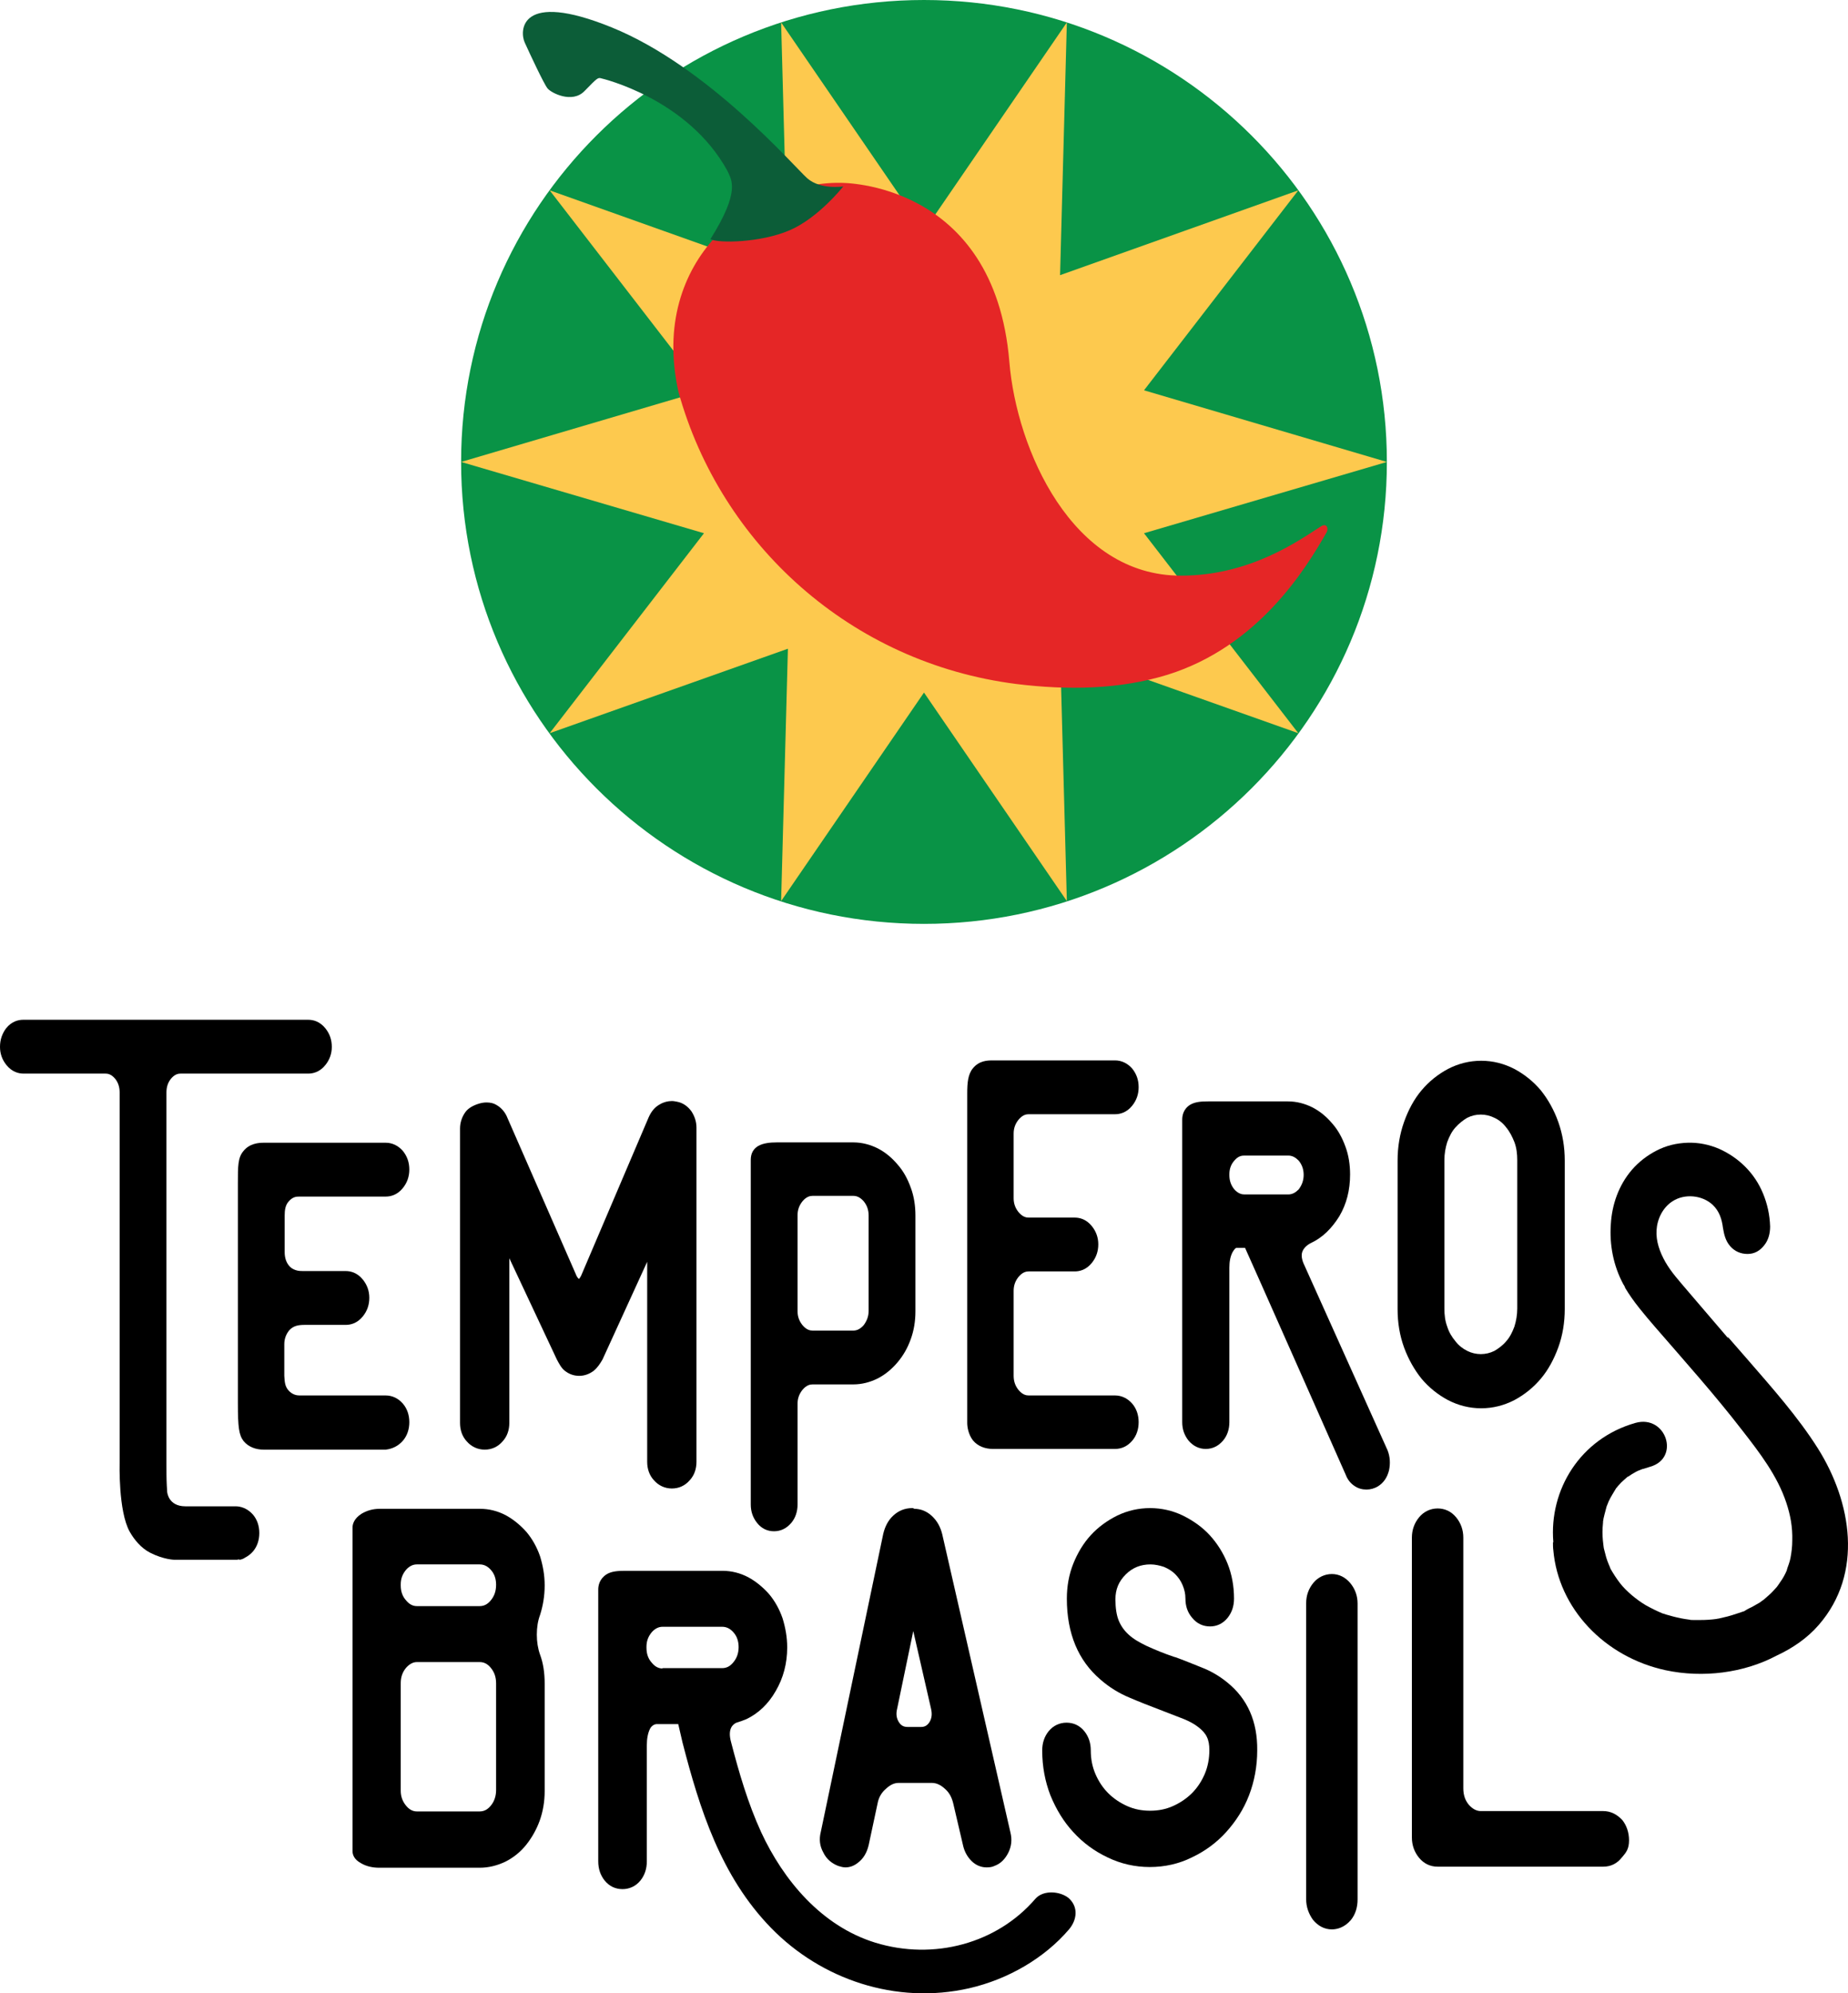
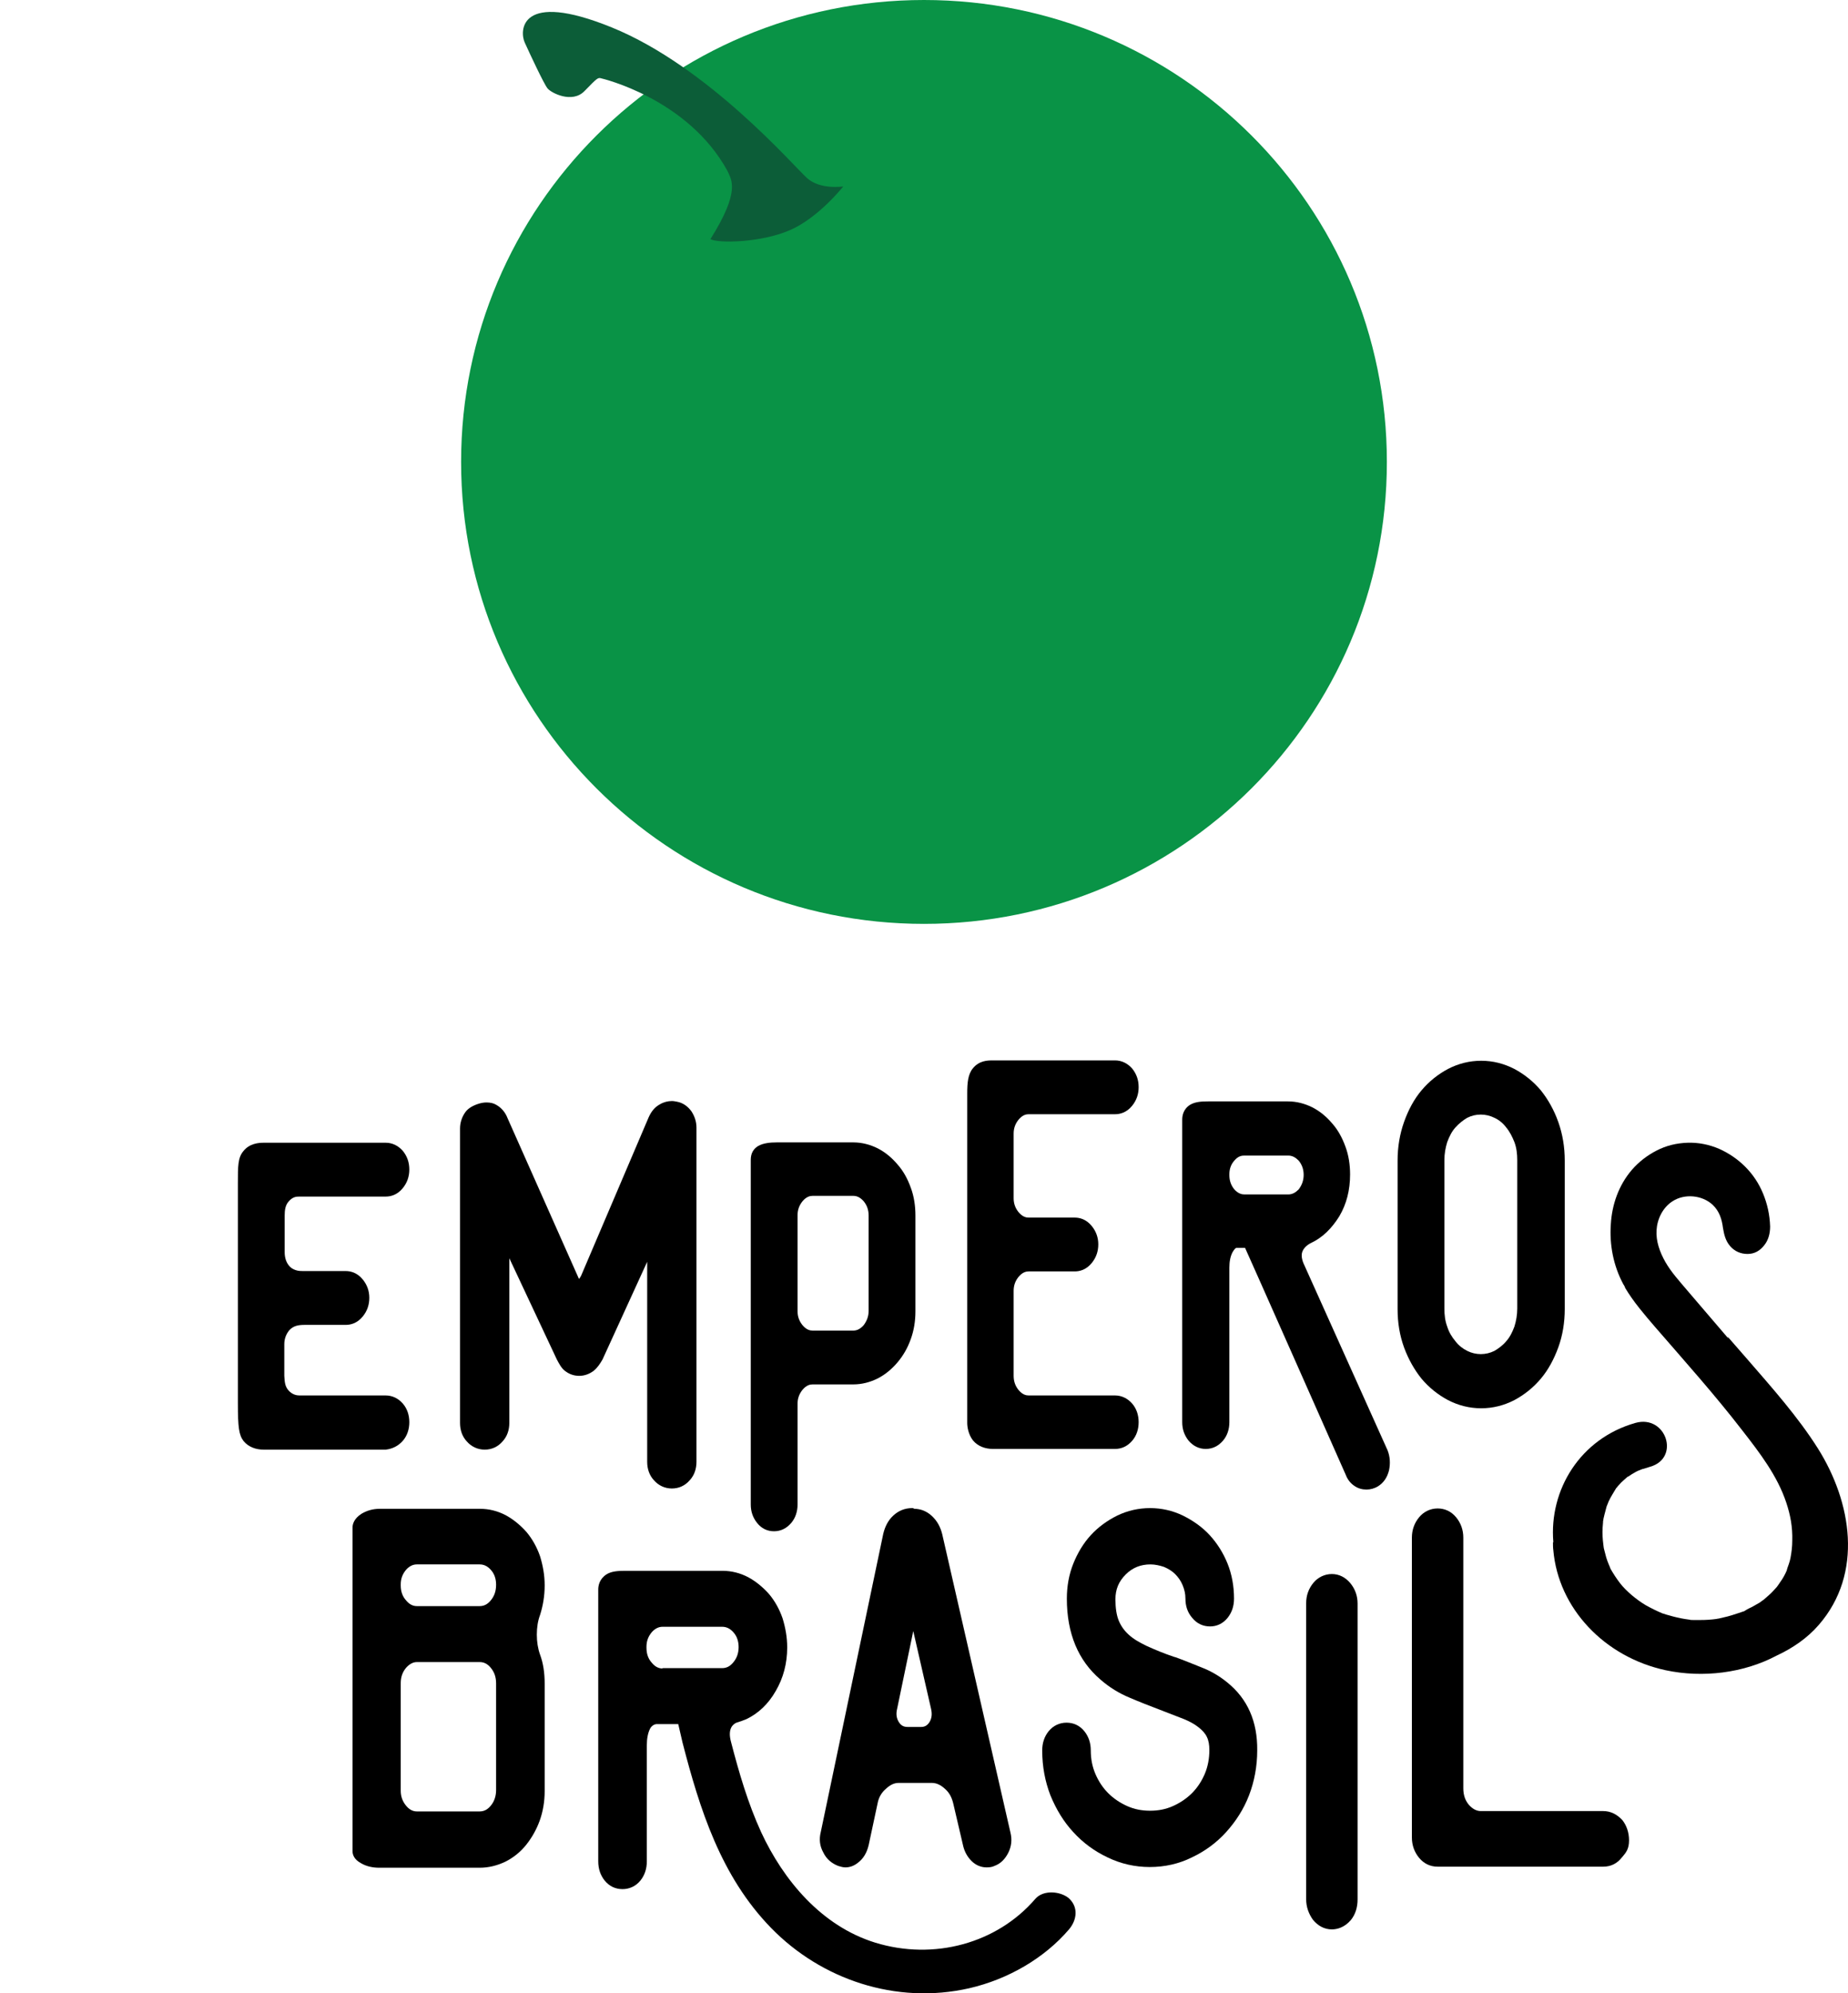
<svg xmlns="http://www.w3.org/2000/svg" width="140" height="151" viewBox="0 0 140 151" fill="none">
  <path d="M121.464 137.194H112.183C111.858 137.194 111.561 137.032 111.29 136.735C110.992 136.384 110.857 135.979 110.857 135.466V116.484C110.857 115.89 110.668 115.377 110.316 114.945C109.937 114.486 109.45 114.27 108.909 114.27C108.368 114.27 107.854 114.513 107.502 114.945C107.15 115.377 106.961 115.89 106.961 116.484V139.192C106.961 139.786 107.15 140.299 107.502 140.731C107.881 141.19 108.368 141.406 108.909 141.406H121.464C122.032 141.406 122.519 141.163 122.871 140.704L122.898 140.677C123.196 140.326 123.412 140.056 123.412 139.408C123.412 138.814 123.223 138.274 122.898 137.869C122.492 137.437 122.005 137.194 121.464 137.194Z" fill="black" />
  <path d="M100.899 119.238C100.358 119.238 99.844 119.481 99.492 119.913C99.14 120.345 98.951 120.858 98.951 121.452V143.863C98.951 144.457 99.14 144.97 99.465 145.429C99.844 145.888 100.331 146.158 100.899 146.158C101.278 146.158 101.846 146.023 102.333 145.456C102.685 145.024 102.847 144.484 102.847 143.89V121.479C102.847 120.885 102.658 120.372 102.306 119.94C101.927 119.481 101.44 119.238 100.899 119.238Z" fill="black" />
  <path d="M92.971 127.447C92.376 126.961 91.727 126.582 91.023 126.312C90.347 126.042 89.697 125.772 89.021 125.529H88.994C88.182 125.259 87.479 124.962 86.883 124.692C86.315 124.422 85.855 124.152 85.503 123.828C85.152 123.504 84.908 123.153 84.746 122.748C84.583 122.343 84.502 121.803 84.502 121.155C84.502 120.399 84.746 119.805 85.287 119.265C85.801 118.752 86.423 118.509 87.154 118.509C87.506 118.509 87.858 118.59 88.182 118.698C88.507 118.833 88.805 119.022 89.021 119.238C89.264 119.481 89.454 119.751 89.589 120.075C89.725 120.399 89.806 120.723 89.806 121.101C89.806 121.668 89.968 122.154 90.32 122.559C90.671 122.991 91.132 123.207 91.673 123.207C92.187 123.207 92.647 122.991 92.999 122.559C93.323 122.154 93.486 121.668 93.486 121.101C93.486 120.156 93.323 119.265 92.999 118.455C92.674 117.645 92.214 116.916 91.646 116.295C91.077 115.674 90.374 115.188 89.616 114.81C88.832 114.432 87.993 114.243 87.127 114.243C86.261 114.243 85.422 114.432 84.638 114.81C83.88 115.188 83.204 115.674 82.635 116.295C82.067 116.916 81.634 117.645 81.309 118.455C80.985 119.265 80.822 120.156 80.822 121.101C80.822 123.747 81.688 125.799 83.366 127.231C84.042 127.825 84.8 128.284 85.585 128.608C86.342 128.932 87.1 129.229 87.885 129.526C88.588 129.796 89.21 130.039 89.697 130.228C90.157 130.417 90.536 130.633 90.834 130.876C91.104 131.092 91.321 131.335 91.429 131.578C91.564 131.848 91.618 132.172 91.618 132.577C91.618 133.198 91.51 133.819 91.267 134.386C91.023 134.953 90.699 135.439 90.293 135.844C89.887 136.249 89.4 136.573 88.859 136.816C88.317 137.059 87.749 137.167 87.127 137.167C86.505 137.167 85.936 137.059 85.395 136.816C84.854 136.573 84.367 136.249 83.961 135.844C83.555 135.439 83.231 134.953 82.987 134.386C82.743 133.819 82.635 133.225 82.635 132.604C82.635 132.037 82.473 131.551 82.148 131.146C81.796 130.714 81.337 130.498 80.795 130.498C80.281 130.498 79.794 130.714 79.442 131.146C79.118 131.551 78.955 132.037 78.955 132.604C78.955 133.819 79.172 134.953 79.578 136.006C80.011 137.059 80.579 138.004 81.309 138.787C82.04 139.597 82.933 140.245 83.907 140.704C84.908 141.19 85.99 141.433 87.1 141.433C88.236 141.433 89.319 141.19 90.293 140.704C91.267 140.245 92.16 139.597 92.89 138.787C93.621 137.977 94.216 137.059 94.622 136.006C95.028 134.953 95.244 133.792 95.244 132.604C95.271 130.417 94.514 128.689 92.971 127.447Z" fill="black" />
  <path d="M69.106 114.243C68.565 114.243 68.078 114.432 67.672 114.81C67.293 115.161 67.05 115.62 66.914 116.187L62.179 138.787C62.044 139.327 62.098 139.84 62.369 140.326C62.612 140.839 63.018 141.163 63.505 141.352C63.694 141.406 63.857 141.46 64.046 141.46C64.371 141.46 64.695 141.352 64.993 141.109C65.399 140.812 65.67 140.353 65.805 139.786L66.481 136.627C66.563 136.168 66.779 135.79 67.131 135.493C67.456 135.196 67.753 135.061 68.078 135.061H70.594C70.919 135.061 71.244 135.196 71.568 135.493C71.92 135.79 72.109 136.168 72.218 136.627L72.975 139.867C73.084 140.299 73.3 140.677 73.598 140.974C73.922 141.298 74.328 141.46 74.734 141.46C74.978 141.46 75.167 141.433 75.329 141.352C75.789 141.19 76.141 140.839 76.385 140.353C76.628 139.867 76.682 139.354 76.547 138.814L71.379 116.214C71.244 115.674 71 115.215 70.594 114.837C70.215 114.486 69.755 114.297 69.268 114.297C69.187 114.243 69.16 114.243 69.106 114.243ZM70.405 130.471C70.243 130.714 70.053 130.822 69.782 130.822H68.754C68.457 130.822 68.267 130.714 68.105 130.471C67.915 130.174 67.861 129.85 67.97 129.418L69.187 123.558L70.54 129.472C70.621 129.85 70.594 130.174 70.405 130.471Z" fill="black" />
  <path d="M78.441 143.836C75.546 147.212 70.757 148.535 66.292 147.158C62.206 145.888 59.338 142.405 57.66 138.787C56.659 136.6 55.983 134.278 55.388 131.983C55.09 130.93 55.55 130.606 55.793 130.498C56.064 130.417 56.362 130.309 56.551 130.228C57.444 129.796 58.202 129.094 58.77 128.095C59.338 127.123 59.636 126.015 59.636 124.8C59.636 124.017 59.5 123.288 59.284 122.586C59.04 121.884 58.689 121.263 58.256 120.75C57.796 120.237 57.282 119.805 56.686 119.481C56.064 119.157 55.415 118.995 54.738 118.995H47.351C46.837 118.995 46.323 119.022 45.944 119.265C45.403 119.616 45.322 120.129 45.322 120.399V141.001C45.322 141.568 45.484 142.054 45.809 142.459C46.161 142.891 46.621 143.107 47.162 143.107C47.676 143.107 48.163 142.891 48.515 142.459C48.84 142.054 49.002 141.568 49.002 141.001V132.199C49.002 131.713 49.083 131.281 49.245 130.957C49.354 130.741 49.57 130.606 49.76 130.606C50.057 130.606 50.219 130.606 50.409 130.606H51.383L51.708 132.01C53.006 137.032 54.603 142.135 58.418 146.05C62.206 149.939 67.861 151.883 73.435 150.614C76.358 149.939 79.118 148.346 80.984 146.158C81.58 145.456 81.715 144.484 80.984 143.809C80.362 143.269 79.063 143.134 78.441 143.836ZM50.192 126.393C49.895 126.393 49.624 126.258 49.381 125.961C49.11 125.664 48.975 125.286 48.975 124.827V124.746C48.975 124.314 49.11 123.963 49.381 123.639C49.624 123.369 49.895 123.234 50.192 123.234H54.711C55.036 123.234 55.306 123.369 55.55 123.639C55.821 123.936 55.956 124.314 55.956 124.773C55.956 125.232 55.821 125.61 55.55 125.934C55.306 126.231 55.036 126.366 54.711 126.366H50.192V126.393Z" fill="black" />
  <path d="M41.263 120.102C41.263 119.319 41.128 118.59 40.912 117.888C40.668 117.186 40.316 116.565 39.883 116.052C39.423 115.539 38.909 115.107 38.314 114.783C37.692 114.459 37.042 114.297 36.366 114.297H28.762C28.248 114.297 27.788 114.432 27.383 114.675C26.841 115.026 26.706 115.431 26.706 115.728V140.218C26.706 140.488 26.814 140.866 27.383 141.163C27.761 141.379 28.221 141.487 28.735 141.487H36.339C37.015 141.487 37.665 141.325 38.287 141.028C38.882 140.731 39.423 140.299 39.856 139.759C40.289 139.219 40.641 138.598 40.885 137.923C41.128 137.248 41.263 136.492 41.263 135.682V127.554C41.263 126.717 41.155 125.988 40.912 125.34C40.749 124.881 40.668 124.368 40.668 123.828C40.668 123.288 40.749 122.775 40.912 122.343C41.128 121.668 41.263 120.912 41.263 120.102ZM37.583 135.601C37.583 136.06 37.448 136.465 37.178 136.789C36.934 137.086 36.663 137.221 36.339 137.221H31.577C31.279 137.221 31.008 137.086 30.765 136.789C30.494 136.465 30.359 136.087 30.359 135.655V127.5C30.359 127.041 30.494 126.663 30.765 126.339C31.008 126.069 31.279 125.907 31.577 125.907H36.339C36.663 125.907 36.934 126.042 37.178 126.339C37.448 126.663 37.583 127.041 37.583 127.527V135.601ZM37.178 121.236C36.934 121.533 36.663 121.668 36.339 121.668H31.577C31.279 121.668 31.008 121.533 30.765 121.236C30.494 120.939 30.359 120.561 30.359 120.102V120.021C30.359 119.589 30.494 119.238 30.765 118.914C31.008 118.644 31.279 118.509 31.577 118.509H36.339C36.663 118.509 36.934 118.644 37.178 118.914C37.448 119.211 37.583 119.589 37.583 120.048C37.583 120.534 37.448 120.912 37.178 121.236Z" fill="black" />
  <path d="M137.726 109.734C136.211 107.33 134.235 105.116 132.341 102.929C131.854 102.362 131.367 101.822 130.88 101.255L130.934 101.39C129.879 100.148 128.824 98.933 127.769 97.691C127.2 97.016 126.605 96.368 126.172 95.612C125.739 94.856 125.442 94.019 125.496 93.182C125.55 92.345 125.956 91.481 126.713 90.995C127.633 90.401 128.959 90.536 129.744 91.265C130.258 91.751 130.447 92.372 130.528 93.02C130.61 93.506 130.718 93.992 131.07 94.397C131.421 94.802 131.881 94.991 132.395 94.991C132.91 94.991 133.342 94.748 133.667 94.316C133.965 93.938 134.1 93.452 134.1 92.912C134.073 92.021 133.884 91.184 133.559 90.401C133.234 89.618 132.774 88.942 132.206 88.376C131.638 87.808 130.961 87.349 130.231 87.025C129.473 86.701 128.661 86.539 127.85 86.566C127.011 86.593 126.226 86.782 125.496 87.16C124.765 87.538 124.143 88.025 123.629 88.618C122.627 89.78 122.113 91.265 122.032 92.75C121.924 94.289 122.222 95.882 122.979 97.286C123.033 97.367 123.087 97.448 123.115 97.556C123.737 98.609 124.576 99.581 125.387 100.526C127.633 103.118 129.906 105.656 131.99 108.356C133.315 110.058 134.641 111.786 135.318 113.811C135.642 114.783 135.805 115.674 135.778 116.7C135.778 117.159 135.724 117.591 135.642 118.023C135.615 118.185 135.561 118.347 135.507 118.509C135.48 118.563 135.345 118.968 135.372 118.941C135.237 119.265 135.074 119.562 134.858 119.859C134.831 119.913 134.668 120.129 134.614 120.21C134.56 120.264 134.398 120.453 134.344 120.507C134.127 120.75 133.857 120.966 133.613 121.182C133.613 121.182 133.37 121.344 133.315 121.398C133.126 121.506 132.937 121.614 132.747 121.722C132.585 121.803 132.395 121.884 132.233 121.992C132.206 122.019 132.179 122.019 132.152 122.046C132.125 122.046 132.098 122.073 132.071 122.073C131.665 122.208 131.286 122.343 130.88 122.451C130.691 122.505 130.501 122.532 130.312 122.586C130.258 122.586 130.231 122.613 130.204 122.613C130.177 122.613 130.123 122.613 130.041 122.64C129.636 122.694 129.257 122.721 128.851 122.721C128.661 122.721 128.445 122.721 128.256 122.721C128.174 122.721 128.066 122.721 127.985 122.694C127.552 122.64 127.146 122.559 126.74 122.451C126.578 122.397 126.416 122.37 126.253 122.316C126.172 122.289 126.091 122.262 126.01 122.235C126.01 122.235 126.01 122.235 125.983 122.235C125.523 122.046 125.09 121.83 124.657 121.587C123.98 121.182 123.196 120.534 122.736 119.94C122.465 119.589 122.222 119.211 122.005 118.833C122.005 118.806 121.924 118.617 121.897 118.563C121.816 118.374 121.735 118.158 121.68 117.969C121.626 117.753 121.572 117.564 121.518 117.348C121.518 117.321 121.491 117.267 121.491 117.213C121.491 117.132 121.464 117.078 121.464 116.997C121.41 116.565 121.383 116.16 121.41 115.728C121.41 115.647 121.464 115.188 121.437 115.296C121.464 115.107 121.491 114.945 121.545 114.756C121.599 114.54 121.653 114.351 121.708 114.135C121.735 114.054 121.87 113.73 121.87 113.73C122.032 113.379 122.249 113.055 122.438 112.731C122.438 112.731 122.465 112.704 122.492 112.677C122.519 112.623 122.6 112.542 122.6 112.542C122.736 112.38 122.898 112.218 123.06 112.083C123.142 112.002 123.223 111.948 123.304 111.867C123.304 111.867 123.304 111.867 123.331 111.867C123.52 111.732 123.71 111.624 123.899 111.516C123.98 111.462 124.062 111.435 124.116 111.408C124.116 111.408 124.305 111.327 124.386 111.3C124.44 111.273 124.494 111.273 124.494 111.273C124.684 111.219 124.846 111.165 125.009 111.111C127.309 110.463 126.226 107.141 123.899 107.789C119.705 108.978 117.351 112.866 117.676 116.808V116.835H117.649C117.649 117.024 117.649 117.24 117.676 117.429C118.055 121.83 121.545 125.529 126.199 126.528C128.986 127.122 132.098 126.744 134.587 125.421C135.805 124.854 136.914 124.098 137.78 123.099C141.189 119.184 140.269 113.784 137.726 109.734Z" fill="black" />
  <path d="M109.694 106.061C110.478 106.466 111.317 106.682 112.21 106.682C113.103 106.682 113.942 106.466 114.726 106.061C115.484 105.656 116.16 105.116 116.729 104.441C117.297 103.766 117.73 102.956 118.054 102.065C118.379 101.174 118.542 100.175 118.542 99.176V87.917C118.542 86.891 118.379 85.918 118.054 85C117.73 84.082 117.27 83.272 116.729 82.597C116.16 81.922 115.484 81.382 114.726 80.977C113.942 80.572 113.103 80.356 112.21 80.356C111.317 80.356 110.478 80.572 109.694 80.977C108.936 81.382 108.259 81.922 107.691 82.597C107.123 83.272 106.69 84.082 106.365 85C106.041 85.918 105.878 86.891 105.878 87.917V99.176C105.878 100.202 106.041 101.174 106.365 102.065C106.69 102.956 107.15 103.766 107.691 104.441C108.259 105.116 108.936 105.656 109.694 106.061ZM109.423 87.889C109.423 87.403 109.504 86.945 109.639 86.513C109.802 86.081 109.991 85.702 110.262 85.405C110.532 85.108 110.83 84.865 111.155 84.676C111.479 84.514 111.804 84.433 112.183 84.433C112.535 84.433 112.886 84.514 113.211 84.676C113.563 84.838 113.86 85.081 114.104 85.405C114.375 85.729 114.564 86.108 114.726 86.513C114.889 86.945 114.943 87.403 114.943 87.889V99.122C114.943 99.608 114.862 100.067 114.726 100.499C114.564 100.931 114.375 101.309 114.104 101.606C113.86 101.903 113.536 102.146 113.211 102.335C112.886 102.497 112.535 102.578 112.183 102.578C111.831 102.578 111.479 102.497 111.155 102.335C110.83 102.173 110.505 101.93 110.262 101.606C109.991 101.282 109.775 100.931 109.639 100.499C109.477 100.067 109.423 99.608 109.423 99.122V87.889Z" fill="black" />
  <path d="M98.735 95.666C98.6 95.315 98.573 95.018 98.681 94.775C98.789 94.532 99.005 94.316 99.33 94.154C100.196 93.749 100.9 93.047 101.468 92.129C102.009 91.211 102.279 90.158 102.279 88.97C102.279 88.241 102.171 87.511 101.928 86.864C101.684 86.189 101.36 85.594 100.927 85.108C100.494 84.595 100.007 84.19 99.438 83.893C98.843 83.596 98.221 83.434 97.571 83.434H91.537C91.023 83.434 90.563 83.461 90.184 83.677C89.643 84.001 89.562 84.514 89.562 84.811V107.736C89.562 108.276 89.725 108.735 90.049 109.14C90.401 109.545 90.834 109.761 91.348 109.761C91.862 109.761 92.295 109.545 92.647 109.14C92.972 108.762 93.134 108.276 93.134 107.736V96.017C93.134 95.558 93.215 95.153 93.377 94.856C93.486 94.667 93.594 94.532 93.675 94.532C93.918 94.532 94.297 94.532 94.324 94.532C94.352 94.559 101.955 111.732 101.955 111.732C102.09 112.083 102.307 112.353 102.577 112.542C102.875 112.758 103.199 112.839 103.524 112.839C103.822 112.839 104.119 112.758 104.39 112.596C104.823 112.326 105.094 111.921 105.229 111.381C105.337 110.868 105.31 110.355 105.121 109.869L98.735 95.666ZM97.598 90.482H94.27C94.081 90.482 93.81 90.428 93.513 90.104C93.269 89.807 93.134 89.456 93.134 89.024V88.943C93.134 88.538 93.269 88.187 93.513 87.917C93.81 87.566 94.081 87.538 94.27 87.538H97.598C97.896 87.538 98.14 87.674 98.383 87.917C98.627 88.214 98.762 88.565 98.762 88.997C98.762 89.429 98.627 89.78 98.383 90.104C98.14 90.347 97.896 90.482 97.598 90.482Z" fill="black" />
  <path d="M75.222 109.761H84.476C84.99 109.761 85.423 109.545 85.774 109.139C86.099 108.761 86.261 108.275 86.261 107.735C86.261 107.195 86.099 106.709 85.774 106.331C85.423 105.926 84.963 105.71 84.476 105.71H77.928C77.738 105.71 77.468 105.656 77.17 105.305C76.926 105.008 76.791 104.657 76.791 104.225V97.772C76.791 97.367 76.926 97.016 77.17 96.719C77.468 96.368 77.738 96.314 77.928 96.314H81.418C81.77 96.314 82.284 96.206 82.717 95.666C83.041 95.261 83.204 94.802 83.204 94.262C83.204 93.749 83.041 93.29 82.717 92.885C82.284 92.345 81.77 92.237 81.418 92.237H77.928C77.738 92.237 77.468 92.183 77.17 91.832C76.926 91.535 76.791 91.184 76.791 90.779V85.864C76.791 85.459 76.926 85.108 77.17 84.811C77.468 84.46 77.738 84.406 77.928 84.406H84.476C84.827 84.406 85.341 84.298 85.774 83.758C86.099 83.353 86.261 82.894 86.261 82.354C86.261 81.814 86.099 81.355 85.774 80.95C85.423 80.545 84.963 80.329 84.476 80.329H75.222C74.843 80.329 74.194 80.329 73.707 80.923C73.328 81.382 73.274 82.03 73.274 82.84V107.789C73.274 108.086 73.355 108.653 73.707 109.112C74.085 109.572 74.653 109.761 75.222 109.761Z" fill="black" />
  <path d="M58.635 115.998C59.149 115.998 59.582 115.782 59.934 115.377C60.258 114.999 60.421 114.513 60.421 113.973V106.331C60.421 105.926 60.556 105.575 60.8 105.278C61.097 104.927 61.368 104.873 61.557 104.873H64.642C65.291 104.873 65.914 104.711 66.509 104.414C67.077 104.117 67.564 103.712 67.997 103.199C68.43 102.686 68.755 102.119 68.998 101.444C69.242 100.769 69.35 100.067 69.35 99.338V92.075C69.35 91.346 69.242 90.617 68.998 89.969C68.755 89.294 68.43 88.7 67.997 88.214C67.564 87.701 67.077 87.296 66.509 86.999C65.914 86.701 65.291 86.54 64.642 86.54H58.851C58.337 86.54 57.823 86.594 57.444 86.809C56.903 87.133 56.876 87.62 56.876 87.916V113.973C56.876 114.513 57.038 114.972 57.363 115.377C57.688 115.782 58.121 115.998 58.635 115.998ZM60.421 92.048C60.421 91.643 60.556 91.292 60.8 90.995C61.097 90.644 61.368 90.59 61.557 90.59H64.642C64.939 90.59 65.183 90.725 65.427 90.995C65.67 91.292 65.805 91.643 65.805 92.075V99.311C65.805 99.716 65.67 100.067 65.427 100.391C65.183 100.661 64.939 100.796 64.642 100.796H61.557C61.368 100.796 61.097 100.742 60.8 100.391C60.556 100.094 60.421 99.743 60.421 99.338V92.048Z" fill="black" />
-   <path d="M49.029 95.585V110.733C49.029 111.273 49.191 111.759 49.543 112.137C49.895 112.542 50.382 112.758 50.896 112.758C51.437 112.758 51.897 112.542 52.249 112.137C52.601 111.759 52.763 111.273 52.763 110.733V85.433C52.763 84.973 52.628 84.568 52.384 84.19C52.114 83.812 51.735 83.542 51.302 83.461C51.167 83.434 51.032 83.407 50.896 83.407C50.599 83.407 50.274 83.488 50.003 83.65C49.597 83.866 49.327 84.217 49.137 84.649L44.105 96.449C43.996 96.746 43.888 96.854 43.861 96.881C43.807 96.854 43.699 96.746 43.59 96.449L38.45 84.703C38.287 84.271 37.989 83.92 37.611 83.704C37.394 83.569 37.151 83.515 36.853 83.515C36.691 83.515 36.501 83.542 36.312 83.596C35.852 83.731 35.473 83.947 35.257 84.244C34.986 84.622 34.851 85.055 34.851 85.487V107.79C34.851 108.33 35.013 108.816 35.365 109.194C35.717 109.599 36.204 109.815 36.718 109.815C37.259 109.815 37.719 109.599 38.071 109.194C38.422 108.816 38.585 108.33 38.585 107.79V95.315L42.184 102.983C42.373 103.334 42.535 103.658 42.833 103.874C43.158 104.117 43.509 104.225 43.888 104.225C44.267 104.225 44.646 104.09 44.971 103.847C45.268 103.604 45.458 103.307 45.647 102.983L49.029 95.585Z" fill="black" />
+   <path d="M49.029 95.585V110.733C49.029 111.273 49.191 111.759 49.543 112.137C49.895 112.542 50.382 112.758 50.896 112.758C51.437 112.758 51.897 112.542 52.249 112.137C52.601 111.759 52.763 111.273 52.763 110.733V85.433C52.763 84.973 52.628 84.568 52.384 84.19C52.114 83.812 51.735 83.542 51.302 83.461C51.167 83.434 51.032 83.407 50.896 83.407C50.599 83.407 50.274 83.488 50.003 83.65C49.597 83.866 49.327 84.217 49.137 84.649L44.105 96.449C43.996 96.746 43.888 96.854 43.861 96.881L38.45 84.703C38.287 84.271 37.989 83.92 37.611 83.704C37.394 83.569 37.151 83.515 36.853 83.515C36.691 83.515 36.501 83.542 36.312 83.596C35.852 83.731 35.473 83.947 35.257 84.244C34.986 84.622 34.851 85.055 34.851 85.487V107.79C34.851 108.33 35.013 108.816 35.365 109.194C35.717 109.599 36.204 109.815 36.718 109.815C37.259 109.815 37.719 109.599 38.071 109.194C38.422 108.816 38.585 108.33 38.585 107.79V95.315L42.184 102.983C42.373 103.334 42.535 103.658 42.833 103.874C43.158 104.117 43.509 104.225 43.888 104.225C44.267 104.225 44.646 104.09 44.971 103.847C45.268 103.604 45.458 103.307 45.647 102.983L49.029 95.585Z" fill="black" />
  <path d="M30.522 109.14C30.846 108.762 31.009 108.276 31.009 107.735C31.009 107.195 30.846 106.709 30.522 106.331C30.17 105.926 29.71 105.71 29.223 105.71H22.675C22.485 105.71 22.134 105.656 21.836 105.305C21.593 105.008 21.566 104.711 21.538 104.225V101.822C21.538 101.417 21.674 101.066 21.917 100.769C22.242 100.418 22.621 100.364 23.108 100.364C23.649 100.364 25.624 100.364 26.192 100.364C26.544 100.364 27.058 100.256 27.491 99.716C27.816 99.311 27.978 98.852 27.978 98.312C27.978 97.799 27.816 97.34 27.491 96.935C27.058 96.395 26.544 96.287 26.192 96.287C25.976 96.287 25.787 96.287 25.57 96.287C25.218 96.287 23.433 96.287 23.081 96.287C22.918 96.287 22.729 96.287 22.567 96.26C22.323 96.206 22.134 96.125 21.971 95.963C21.674 95.666 21.566 95.261 21.566 94.856V92.075C21.566 91.67 21.62 91.292 21.863 91.022C22.161 90.671 22.431 90.644 22.675 90.644H29.223C29.575 90.644 30.089 90.536 30.522 89.996C30.846 89.591 31.009 89.132 31.009 88.591C31.009 88.052 30.846 87.593 30.522 87.188C30.17 86.782 29.71 86.566 29.223 86.566H19.969C19.59 86.566 18.887 86.62 18.427 87.215C18.021 87.701 18.021 88.349 18.021 89.618V106.277C18.021 108.141 18.102 108.708 18.454 109.167C18.833 109.626 19.401 109.815 19.969 109.815H29.223C29.71 109.761 30.17 109.545 30.522 109.14Z" fill="black" />
-   <path d="M17.858 114.108H14.043C12.744 114.108 12.663 113.028 12.663 113.001C12.663 112.839 12.636 112.677 12.636 112.542C12.609 112.002 12.609 111.462 12.609 110.895C12.609 110.868 12.609 110.841 12.609 110.814V110.355C12.609 109.626 12.609 108.815 12.609 108.005V82.759C12.609 82.354 12.717 82.003 12.961 81.706C13.258 81.355 13.529 81.328 13.691 81.328H23.351C23.703 81.328 24.217 81.22 24.65 80.68C24.975 80.275 25.137 79.816 25.137 79.303C25.137 78.763 24.975 78.304 24.65 77.899C24.217 77.359 23.703 77.251 23.351 77.251H1.759C1.407 77.251 0.893 77.359 0.46 77.899C0.162 78.304 0 78.763 0 79.303C0 79.816 0.162 80.275 0.487 80.68C0.92 81.22 1.434 81.328 1.786 81.328H7.982C8.144 81.328 8.415 81.355 8.713 81.706C8.956 82.003 9.064 82.354 9.064 82.759V110.787C9.064 110.868 8.956 114.459 9.822 116.025C10.174 116.646 10.688 117.267 11.364 117.618C12.42 118.158 13.231 118.158 13.231 118.158H17.858C17.939 118.158 17.994 118.158 18.075 118.131C18.102 118.131 18.129 118.131 18.156 118.158C18.318 118.131 18.454 118.077 18.562 117.996C18.778 117.888 18.995 117.726 19.157 117.537C19.482 117.159 19.644 116.673 19.644 116.133C19.644 115.593 19.482 115.107 19.157 114.729C18.724 114.243 18.21 114.108 17.858 114.108Z" fill="black" />
  <path d="M69.999 69.987C89.366 69.987 105.066 54.32 105.066 34.994C105.066 15.667 89.366 0 69.999 0C50.632 0 34.932 15.667 34.932 34.994C34.932 54.32 50.632 69.987 69.999 69.987Z" fill="#099346" />
-   <path d="M69.999 17.497L80.822 1.701L80.308 20.845L98.356 14.419L86.667 29.567L105.066 34.994L86.667 40.394L98.356 55.542L80.308 49.142L80.822 68.259L69.999 52.464L59.176 68.259L59.69 49.142L41.642 55.542L53.331 40.394L34.932 34.994L53.331 29.567L41.642 14.419L59.69 20.845L59.176 1.701L69.999 17.497Z" fill="#FDC94E" />
-   <path d="M100.061 39.881C98.492 40.88 94.757 43.607 89.481 43.607C81.201 43.634 77.007 34.022 76.466 27.406C75.33 13.717 63.722 13.852 63.722 13.852C62.802 13.825 61.828 13.96 60.935 14.122C58.256 14.608 56.037 15.958 54.17 17.983C51.762 20.602 50.247 24.598 51.41 29.729C54.603 41.204 64.425 50.223 77.007 51.816C80.958 52.302 84.854 52.221 88.453 51.114C95.272 48.98 98.87 43.202 100.521 40.286C100.656 39.962 100.467 39.611 100.061 39.881Z" fill="#E52626" />
  <path d="M45.566 5.94C45.566 5.94 52.114 7.452 55.117 12.961C55.388 13.609 56.145 14.419 53.818 18.118C54.441 18.442 57.634 18.388 59.825 17.443C62.017 16.498 63.884 14.122 63.884 14.122C63.884 14.122 62.152 14.392 61.151 13.501C60.15 12.61 53.656 5.049 46.35 2.079C39.315 -0.783 39.369 2.376 39.748 3.213C40.127 4.05 41.209 6.372 41.48 6.696C41.724 7.02 43.347 7.884 44.294 6.885C45.268 5.886 45.295 5.859 45.566 5.94Z" fill="#0C5D38" />
</svg>